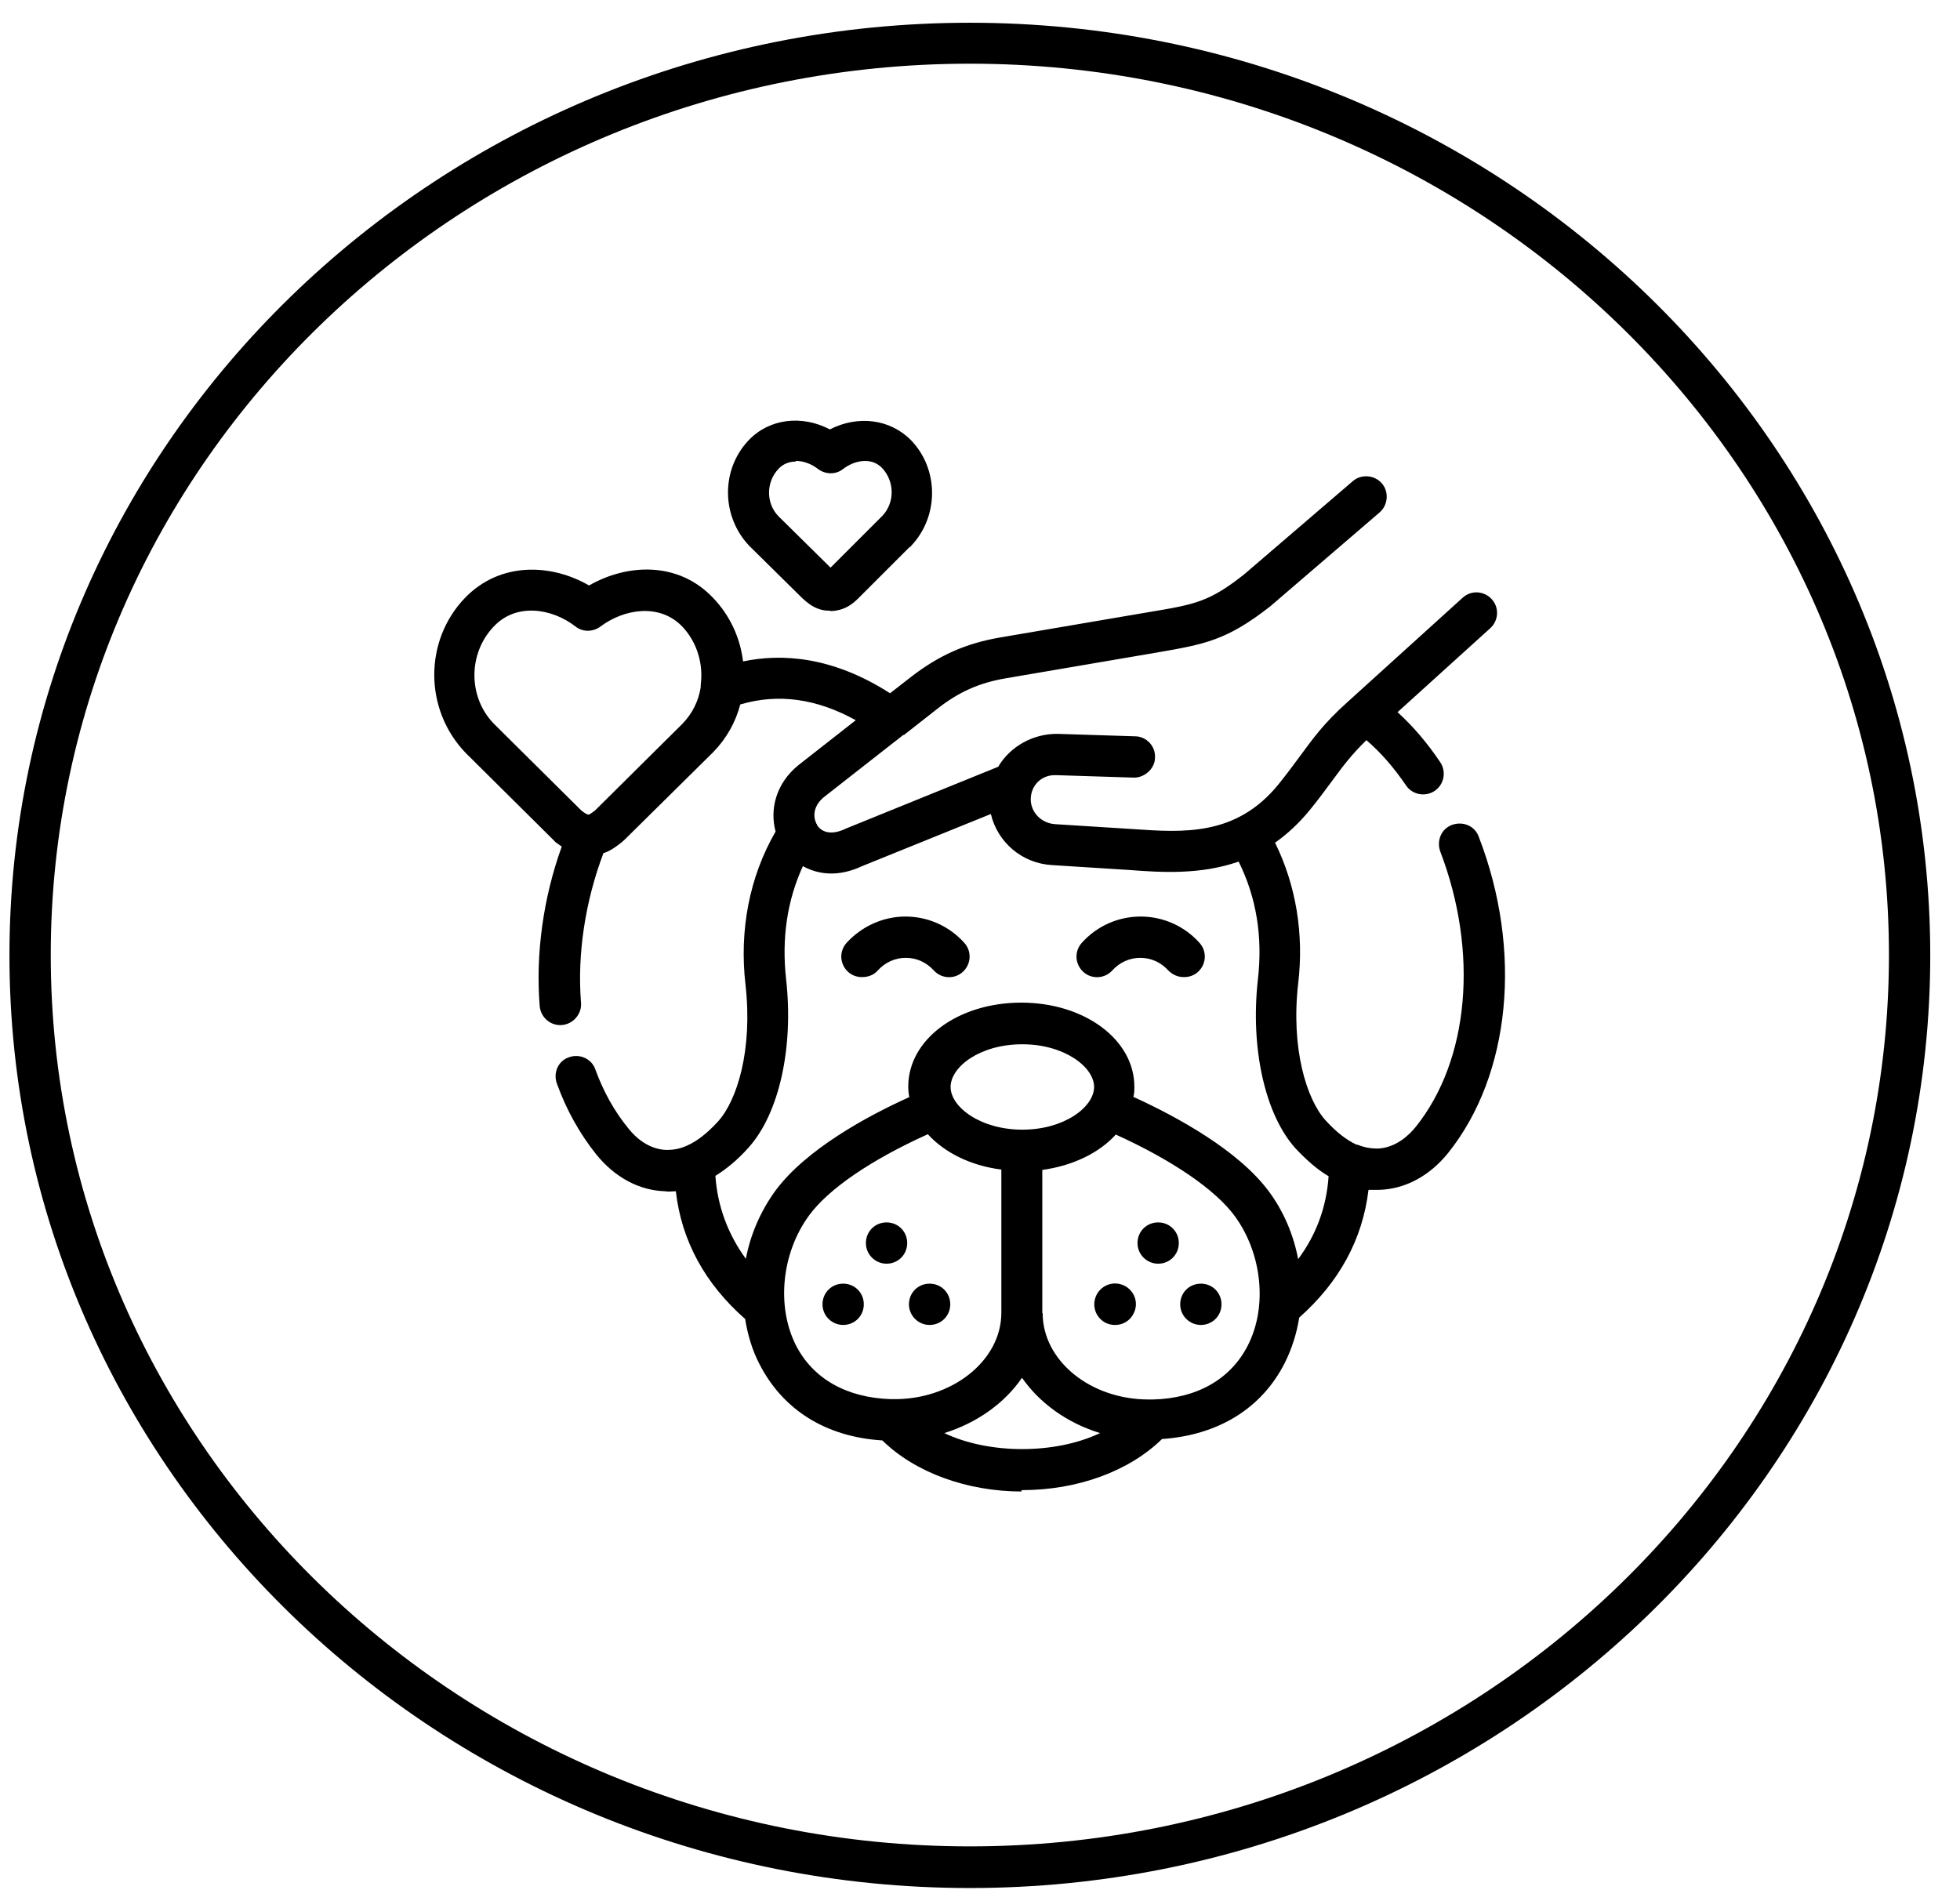
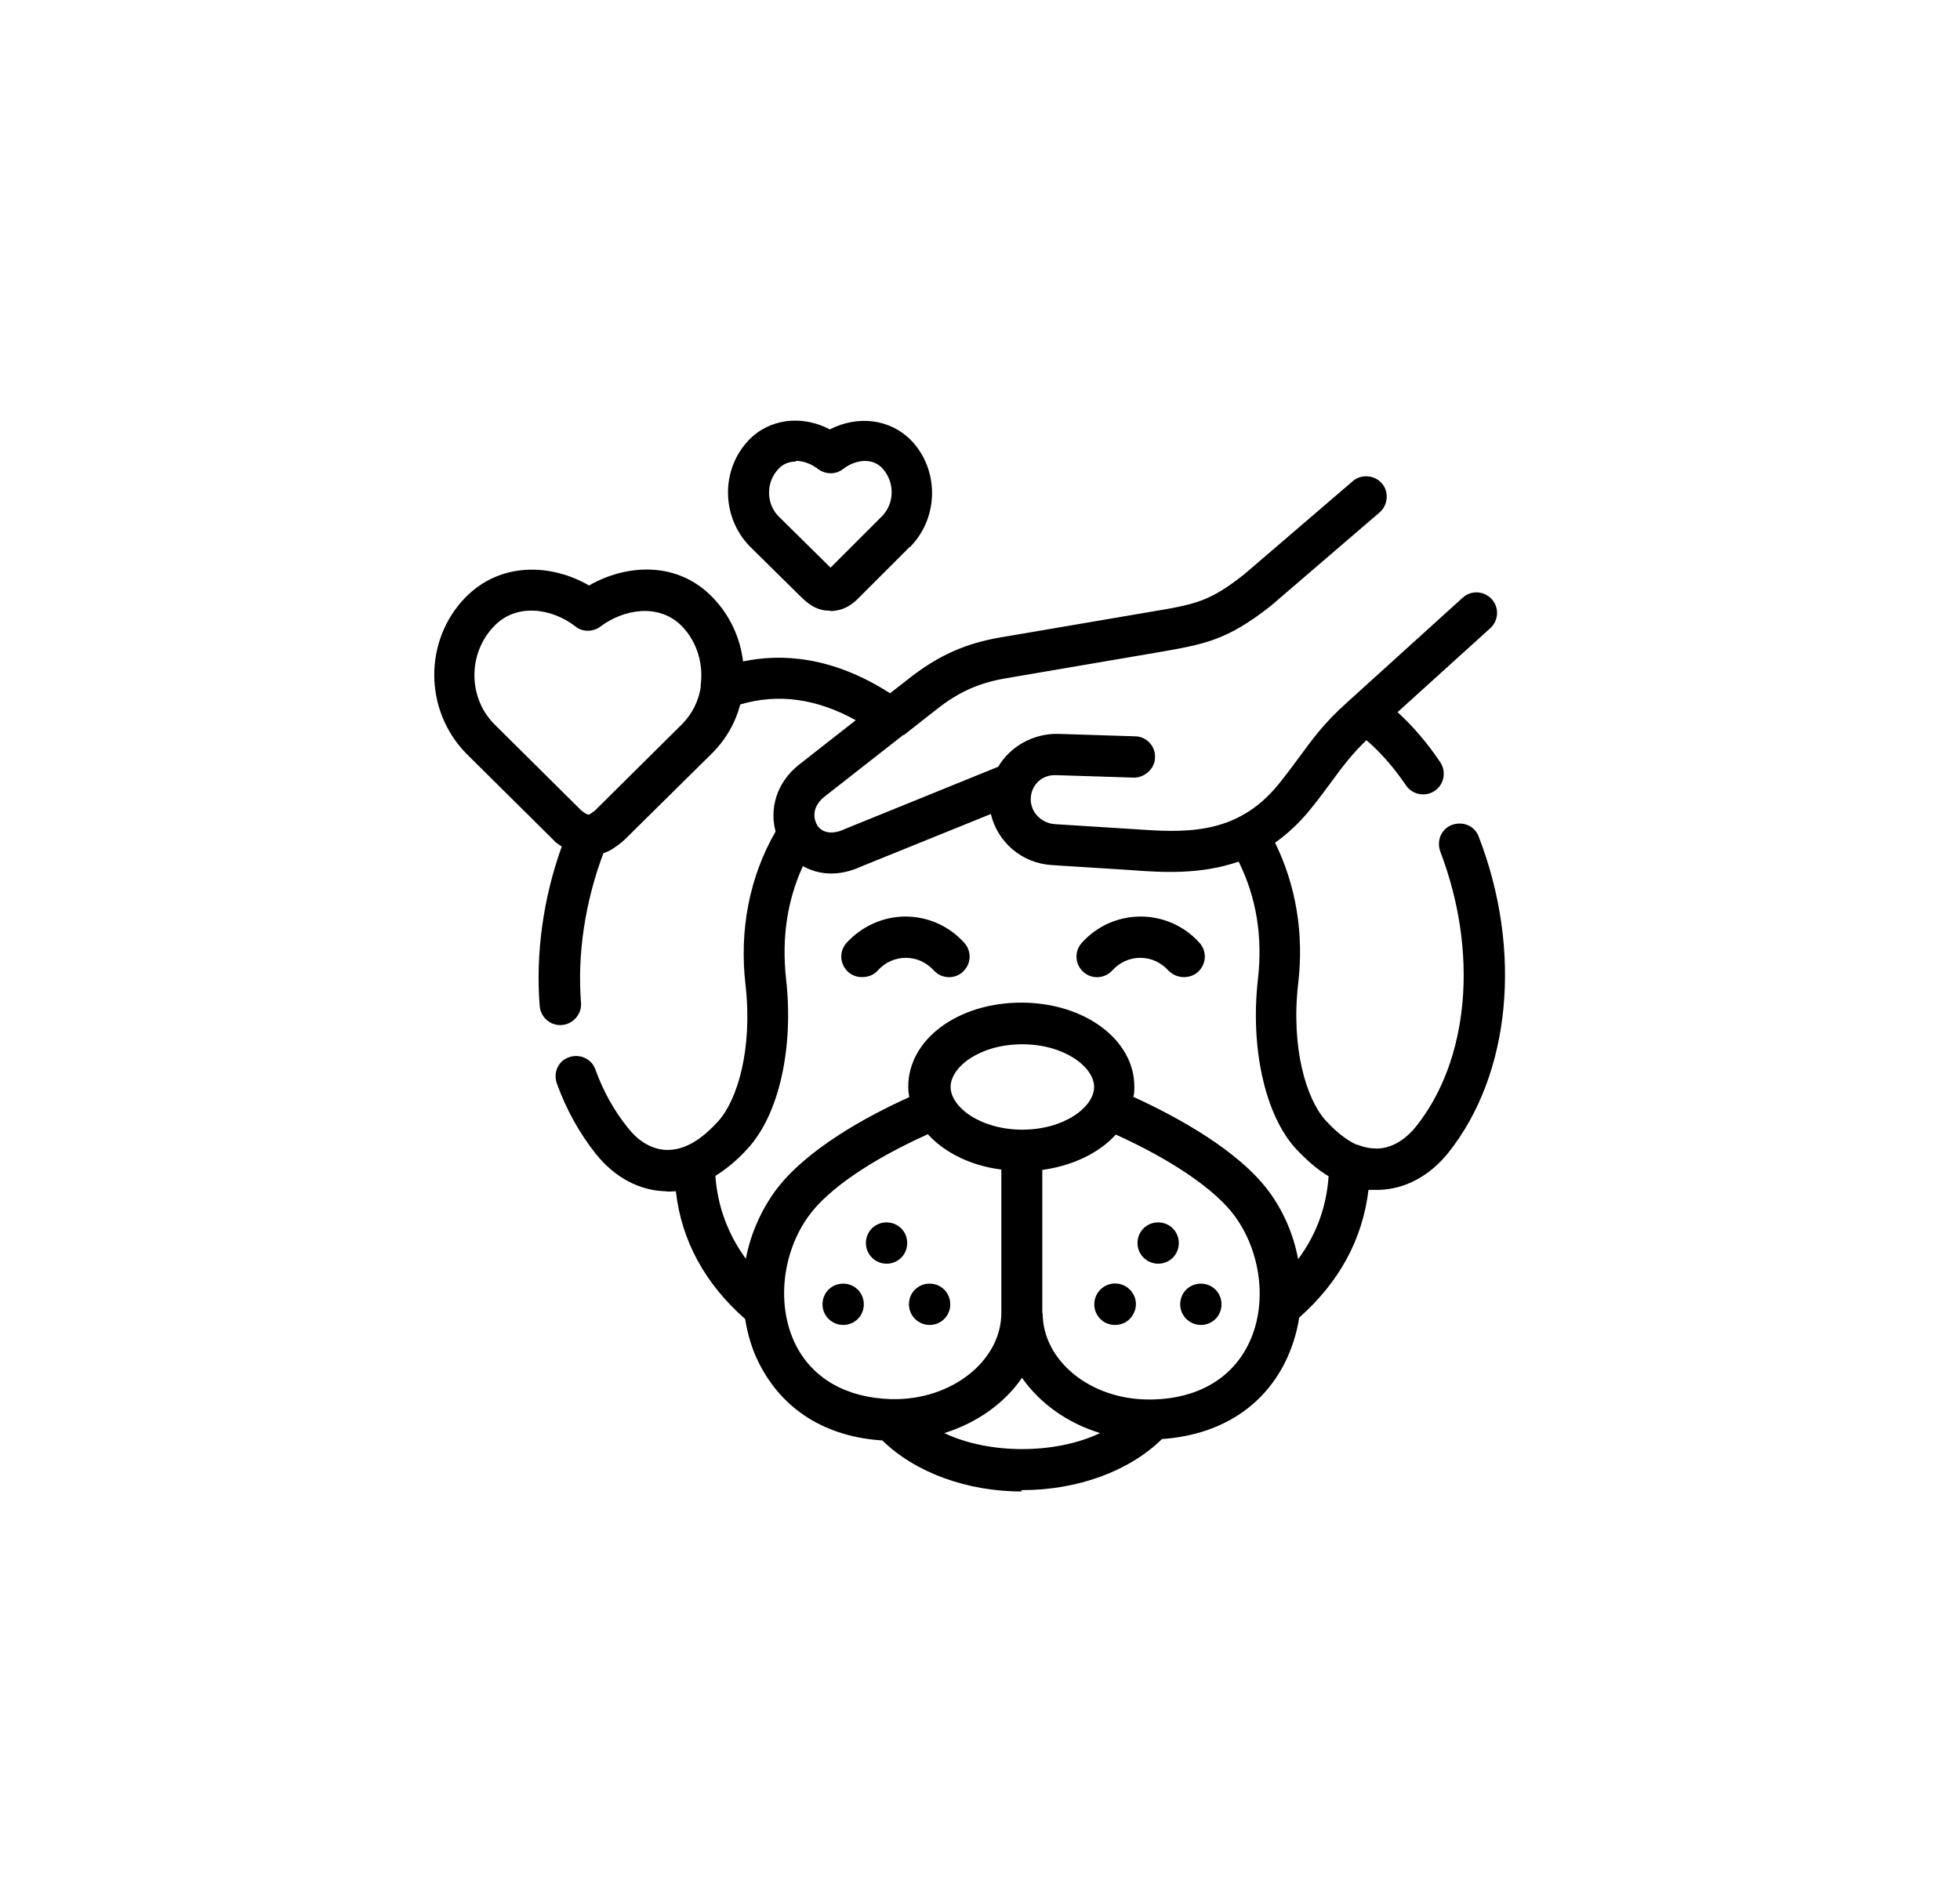
<svg xmlns="http://www.w3.org/2000/svg" fill="none" viewBox="0 0 56 54" height="54" width="56">
-   <path fill="black" d="M27.71 53.95C12.58 53.95 0.27 41.99 0.27 27.3C0.27 12.61 12.58 0.65 27.71 0.65C42.84 0.65 55.15 12.61 55.15 27.3C55.15 41.99 42.84 53.95 27.71 53.95ZM27.71 1.82C13.23 1.82 1.45 13.25 1.45 27.29C1.45 41.33 13.23 52.76 27.71 52.76C42.19 52.76 53.97 41.33 53.97 27.29C53.97 13.25 42.19 1.82 27.71 1.82Z" />
  <path fill="black" d="M29.21 42.62C27.63 42.62 26.15 42.08 25.21 41.16C23.6 41.06 22.37 40.29 21.7 38.98C21.49 38.58 21.36 38.13 21.29 37.69C20.14 36.68 19.47 35.45 19.31 34.04C19.21 34.04 19.1 34.06 19.01 34.04C18.27 34.02 17.57 33.65 17.03 32.98C16.56 32.39 16.18 31.71 15.91 30.96C15.8 30.65 15.95 30.31 16.26 30.21C16.57 30.1 16.91 30.26 17.01 30.56C17.24 31.19 17.55 31.75 17.95 32.24C18.17 32.52 18.54 32.84 19.04 32.86C19.23 32.86 19.42 32.83 19.62 32.74C19.92 32.61 20.22 32.37 20.52 32.04C21.06 31.44 21.51 30 21.3 28.14C21.12 26.58 21.41 25.06 22.16 23.76C21.99 23.14 22.16 22.38 22.83 21.85L24.45 20.58C23.33 19.96 22.23 19.81 21.15 20.13C21.02 20.63 20.76 21.1 20.38 21.49L17.85 23.99C17.85 23.99 17.77 24.06 17.76 24.07C17.63 24.17 17.46 24.31 17.24 24.38C16.72 25.76 16.49 27.26 16.6 28.65C16.63 28.97 16.38 29.26 16.06 29.29C15.74 29.32 15.45 29.08 15.42 28.75C15.3 27.26 15.52 25.66 16.05 24.19C16 24.16 15.95 24.12 15.91 24.09C15.89 24.09 15.83 24.02 15.82 24.01L13.31 21.52C12.11 20.28 12.11 18.3 13.29 17.08C14.3 16.04 15.76 16.11 16.83 16.73C17.91 16.11 19.37 16.03 20.37 17.08C20.86 17.59 21.15 18.23 21.23 18.9C22.33 18.67 23.78 18.75 25.43 19.81L26.02 19.35C26.82 18.73 27.58 18.39 28.55 18.22L32.83 17.49C34.15 17.27 34.55 17.2 35.55 16.41L38.65 13.75C38.89 13.54 39.27 13.57 39.48 13.81C39.69 14.05 39.66 14.43 39.42 14.64L36.3 17.32C35.04 18.31 34.41 18.41 33.03 18.65L28.75 19.38C27.98 19.51 27.39 19.77 26.76 20.27L25.83 21C25.83 21 25.83 21 25.81 21L23.55 22.77C23.25 23.01 23.22 23.31 23.32 23.52C23.32 23.52 23.32 23.54 23.34 23.55V23.57C23.49 23.81 23.79 23.86 24.16 23.68L28.52 21.91C28.86 21.33 29.52 20.96 30.22 20.97L32.43 21.04C32.75 21.04 33.02 21.32 33 21.65C33 21.97 32.69 22.23 32.39 22.22L30.18 22.15C29.76 22.13 29.46 22.44 29.45 22.82C29.44 23.2 29.74 23.52 30.14 23.55L32.36 23.69C33.81 23.79 35.32 23.9 36.53 22.41C36.78 22.1 36.97 21.84 37.14 21.61C37.51 21.11 37.81 20.68 38.49 20.07L41.79 17.08C42.03 16.86 42.4 16.88 42.62 17.12C42.84 17.36 42.82 17.73 42.58 17.95L39.93 20.35C40.38 20.76 40.78 21.23 41.15 21.78C41.33 22.05 41.26 22.42 40.99 22.6C40.72 22.78 40.35 22.71 40.17 22.44C39.83 21.94 39.45 21.5 39.04 21.15C38.61 21.57 38.38 21.88 38.07 22.3C37.89 22.54 37.69 22.82 37.42 23.15C37.11 23.53 36.77 23.84 36.43 24.08C37.03 25.3 37.26 26.69 37.09 28.11C36.88 29.96 37.33 31.41 37.87 32.01C38.17 32.34 38.46 32.57 38.76 32.71C38.76 32.71 38.78 32.71 38.79 32.71C38.98 32.79 39.17 32.82 39.36 32.82C39.86 32.8 40.23 32.47 40.45 32.2C41.98 30.29 42.25 27.21 41.15 24.33C41.04 24.02 41.18 23.68 41.49 23.57C41.8 23.46 42.14 23.6 42.25 23.91C43.51 27.17 43.16 30.71 41.38 32.94C40.85 33.6 40.15 33.98 39.4 34C39.31 34 39.21 34 39.1 34C38.93 35.42 38.26 36.64 37.12 37.65C37.05 38.1 36.91 38.54 36.71 38.94C36.05 40.25 34.8 41.01 33.2 41.12C32.26 42.04 30.79 42.58 29.2 42.58L29.17 42.61L29.21 42.62ZM26.98 40.95C28.26 41.56 30.15 41.56 31.43 40.95C30.49 40.66 29.71 40.1 29.2 39.37C28.7 40.1 27.91 40.66 26.98 40.95ZM29.79 37.52C29.79 38.88 31.15 39.99 32.82 39.99H32.94C34.2 39.96 35.16 39.41 35.65 38.45C36.22 37.34 36.06 35.82 35.28 34.75C34.73 34 33.51 33.16 31.88 32.42C31.41 32.94 30.66 33.31 29.78 33.43V37.52H29.79ZM25.5 39.98C27.17 40.01 28.61 38.9 28.61 37.51V33.42C27.73 33.31 26.98 32.93 26.51 32.41C24.89 33.14 23.66 33.98 23.11 34.74C22.33 35.81 22.18 37.33 22.74 38.44C23.23 39.4 24.19 39.94 25.45 39.98C25.45 39.98 25.48 39.98 25.49 39.98H25.5ZM32.42 31.36C33.64 31.92 35.38 32.87 36.25 34.04C36.68 34.62 36.96 35.29 37.09 35.98C37.61 35.28 37.9 34.49 37.96 33.61C37.65 33.43 37.34 33.16 37.01 32.81C36.14 31.84 35.72 29.94 35.94 27.99C36.08 26.77 35.9 25.65 35.39 24.62C34.3 25 33.18 24.93 32.27 24.86L30.06 24.72C29.19 24.67 28.5 24.06 28.31 23.26L24.63 24.75C23.97 25.06 23.39 25 22.94 24.75C22.49 25.73 22.33 26.81 22.46 27.98C22.68 29.94 22.26 31.83 21.38 32.8C21.06 33.16 20.73 33.42 20.44 33.6C20.5 34.47 20.8 35.27 21.31 35.97C21.44 35.28 21.73 34.61 22.15 34.03C23.02 32.85 24.76 31.9 25.98 31.35C25.96 31.25 25.95 31.15 25.95 31.05C25.95 29.7 27.37 28.65 29.18 28.65C30.99 28.65 32.41 29.71 32.41 31.05C32.41 31.15 32.41 31.25 32.38 31.35H32.4L32.42 31.36ZM29.21 29.84C27.99 29.84 27.16 30.49 27.16 31.06C27.16 31.63 28.01 32.28 29.21 32.28C30.41 32.28 31.26 31.63 31.26 31.06C31.26 30.49 30.41 29.84 29.21 29.84ZM16.82 23.28C16.82 23.28 16.87 23.26 17 23.16L19.5 20.68C19.79 20.38 19.96 20.02 20.02 19.64C20.02 19.61 20.02 19.59 20.02 19.57C20.1 18.98 19.92 18.35 19.49 17.9C18.84 17.23 17.83 17.4 17.16 17.9C16.95 18.06 16.65 18.07 16.44 17.9C15.77 17.38 14.75 17.22 14.11 17.9C13.37 18.67 13.37 19.92 14.11 20.68L16.61 23.16C16.74 23.26 16.77 23.27 16.79 23.27L16.82 23.28ZM31.85 37.86C31.76 37.86 31.68 37.84 31.59 37.8C31.3 37.65 31.18 37.3 31.33 37C31.48 36.71 31.83 36.59 32.13 36.74C32.42 36.89 32.54 37.24 32.39 37.53C32.29 37.74 32.08 37.86 31.87 37.86H31.85ZM34.31 37.86C33.99 37.86 33.72 37.6 33.72 37.27C33.72 36.94 33.98 36.68 34.31 36.68C34.64 36.68 34.9 36.94 34.9 37.27C34.9 37.6 34.64 37.86 34.31 37.86ZM26.56 37.86C26.24 37.86 25.97 37.6 25.97 37.27C25.97 36.94 26.23 36.68 26.56 36.68C26.89 36.68 27.15 36.94 27.15 37.27C27.15 37.6 26.89 37.86 26.56 37.86ZM24.09 37.86C23.77 37.86 23.5 37.6 23.5 37.27C23.5 36.94 23.76 36.68 24.09 36.68C24.42 36.68 24.68 36.94 24.68 37.27C24.68 37.6 24.42 37.86 24.09 37.86ZM33.09 36.11C32.77 36.11 32.5 35.85 32.5 35.52C32.5 35.19 32.76 34.93 33.09 34.93C33.42 34.93 33.68 35.19 33.68 35.52C33.68 35.85 33.42 36.11 33.09 36.11ZM25.33 36.11C25.01 36.11 24.74 35.85 24.74 35.52C24.74 35.19 25 34.93 25.33 34.93C25.66 34.93 25.92 35.19 25.92 35.52C25.92 35.85 25.66 36.11 25.33 36.11ZM24.62 27.92C24.48 27.92 24.34 27.87 24.23 27.77C23.99 27.55 23.97 27.18 24.19 26.94C24.62 26.47 25.23 26.19 25.87 26.19C26.51 26.19 27.12 26.46 27.55 26.94C27.77 27.18 27.75 27.55 27.51 27.77C27.27 27.99 26.9 27.97 26.68 27.73C26.47 27.5 26.19 27.37 25.88 27.37C25.57 27.37 25.29 27.5 25.08 27.73C24.97 27.86 24.8 27.92 24.64 27.92H24.62ZM33.82 27.92C33.65 27.92 33.5 27.85 33.38 27.73C33.17 27.5 32.89 27.37 32.58 27.37C32.27 27.37 31.99 27.5 31.78 27.73C31.56 27.97 31.19 27.99 30.95 27.77C30.71 27.55 30.69 27.18 30.91 26.94C31.34 26.46 31.95 26.19 32.59 26.19C33.23 26.19 33.84 26.46 34.27 26.94C34.49 27.18 34.47 27.55 34.23 27.77C34.12 27.87 33.98 27.92 33.84 27.92H33.82ZM23.72 17.45H23.69C23.35 17.45 23.13 17.27 23.01 17.17C22.99 17.15 22.94 17.11 22.92 17.09L21.41 15.6C20.6 14.75 20.6 13.41 21.39 12.58C21.98 11.96 22.91 11.85 23.71 12.27C24.51 11.86 25.43 11.97 26.03 12.58C26.83 13.41 26.83 14.76 26.03 15.6C26.03 15.62 26 15.63 25.99 15.63L24.5 17.12C24.5 17.12 24.42 17.19 24.4 17.21C24.3 17.29 24.09 17.45 23.75 17.46H23.72V17.45ZM22.73 13.19C22.56 13.19 22.38 13.25 22.25 13.39C21.88 13.77 21.88 14.39 22.25 14.76L23.73 16.22L25.2 14.75L25.22 14.73C25.57 14.35 25.56 13.75 25.2 13.37C24.89 13.05 24.4 13.16 24.09 13.4C23.88 13.57 23.58 13.56 23.37 13.4C23.19 13.26 22.96 13.17 22.74 13.17L22.73 13.19Z" />
</svg>